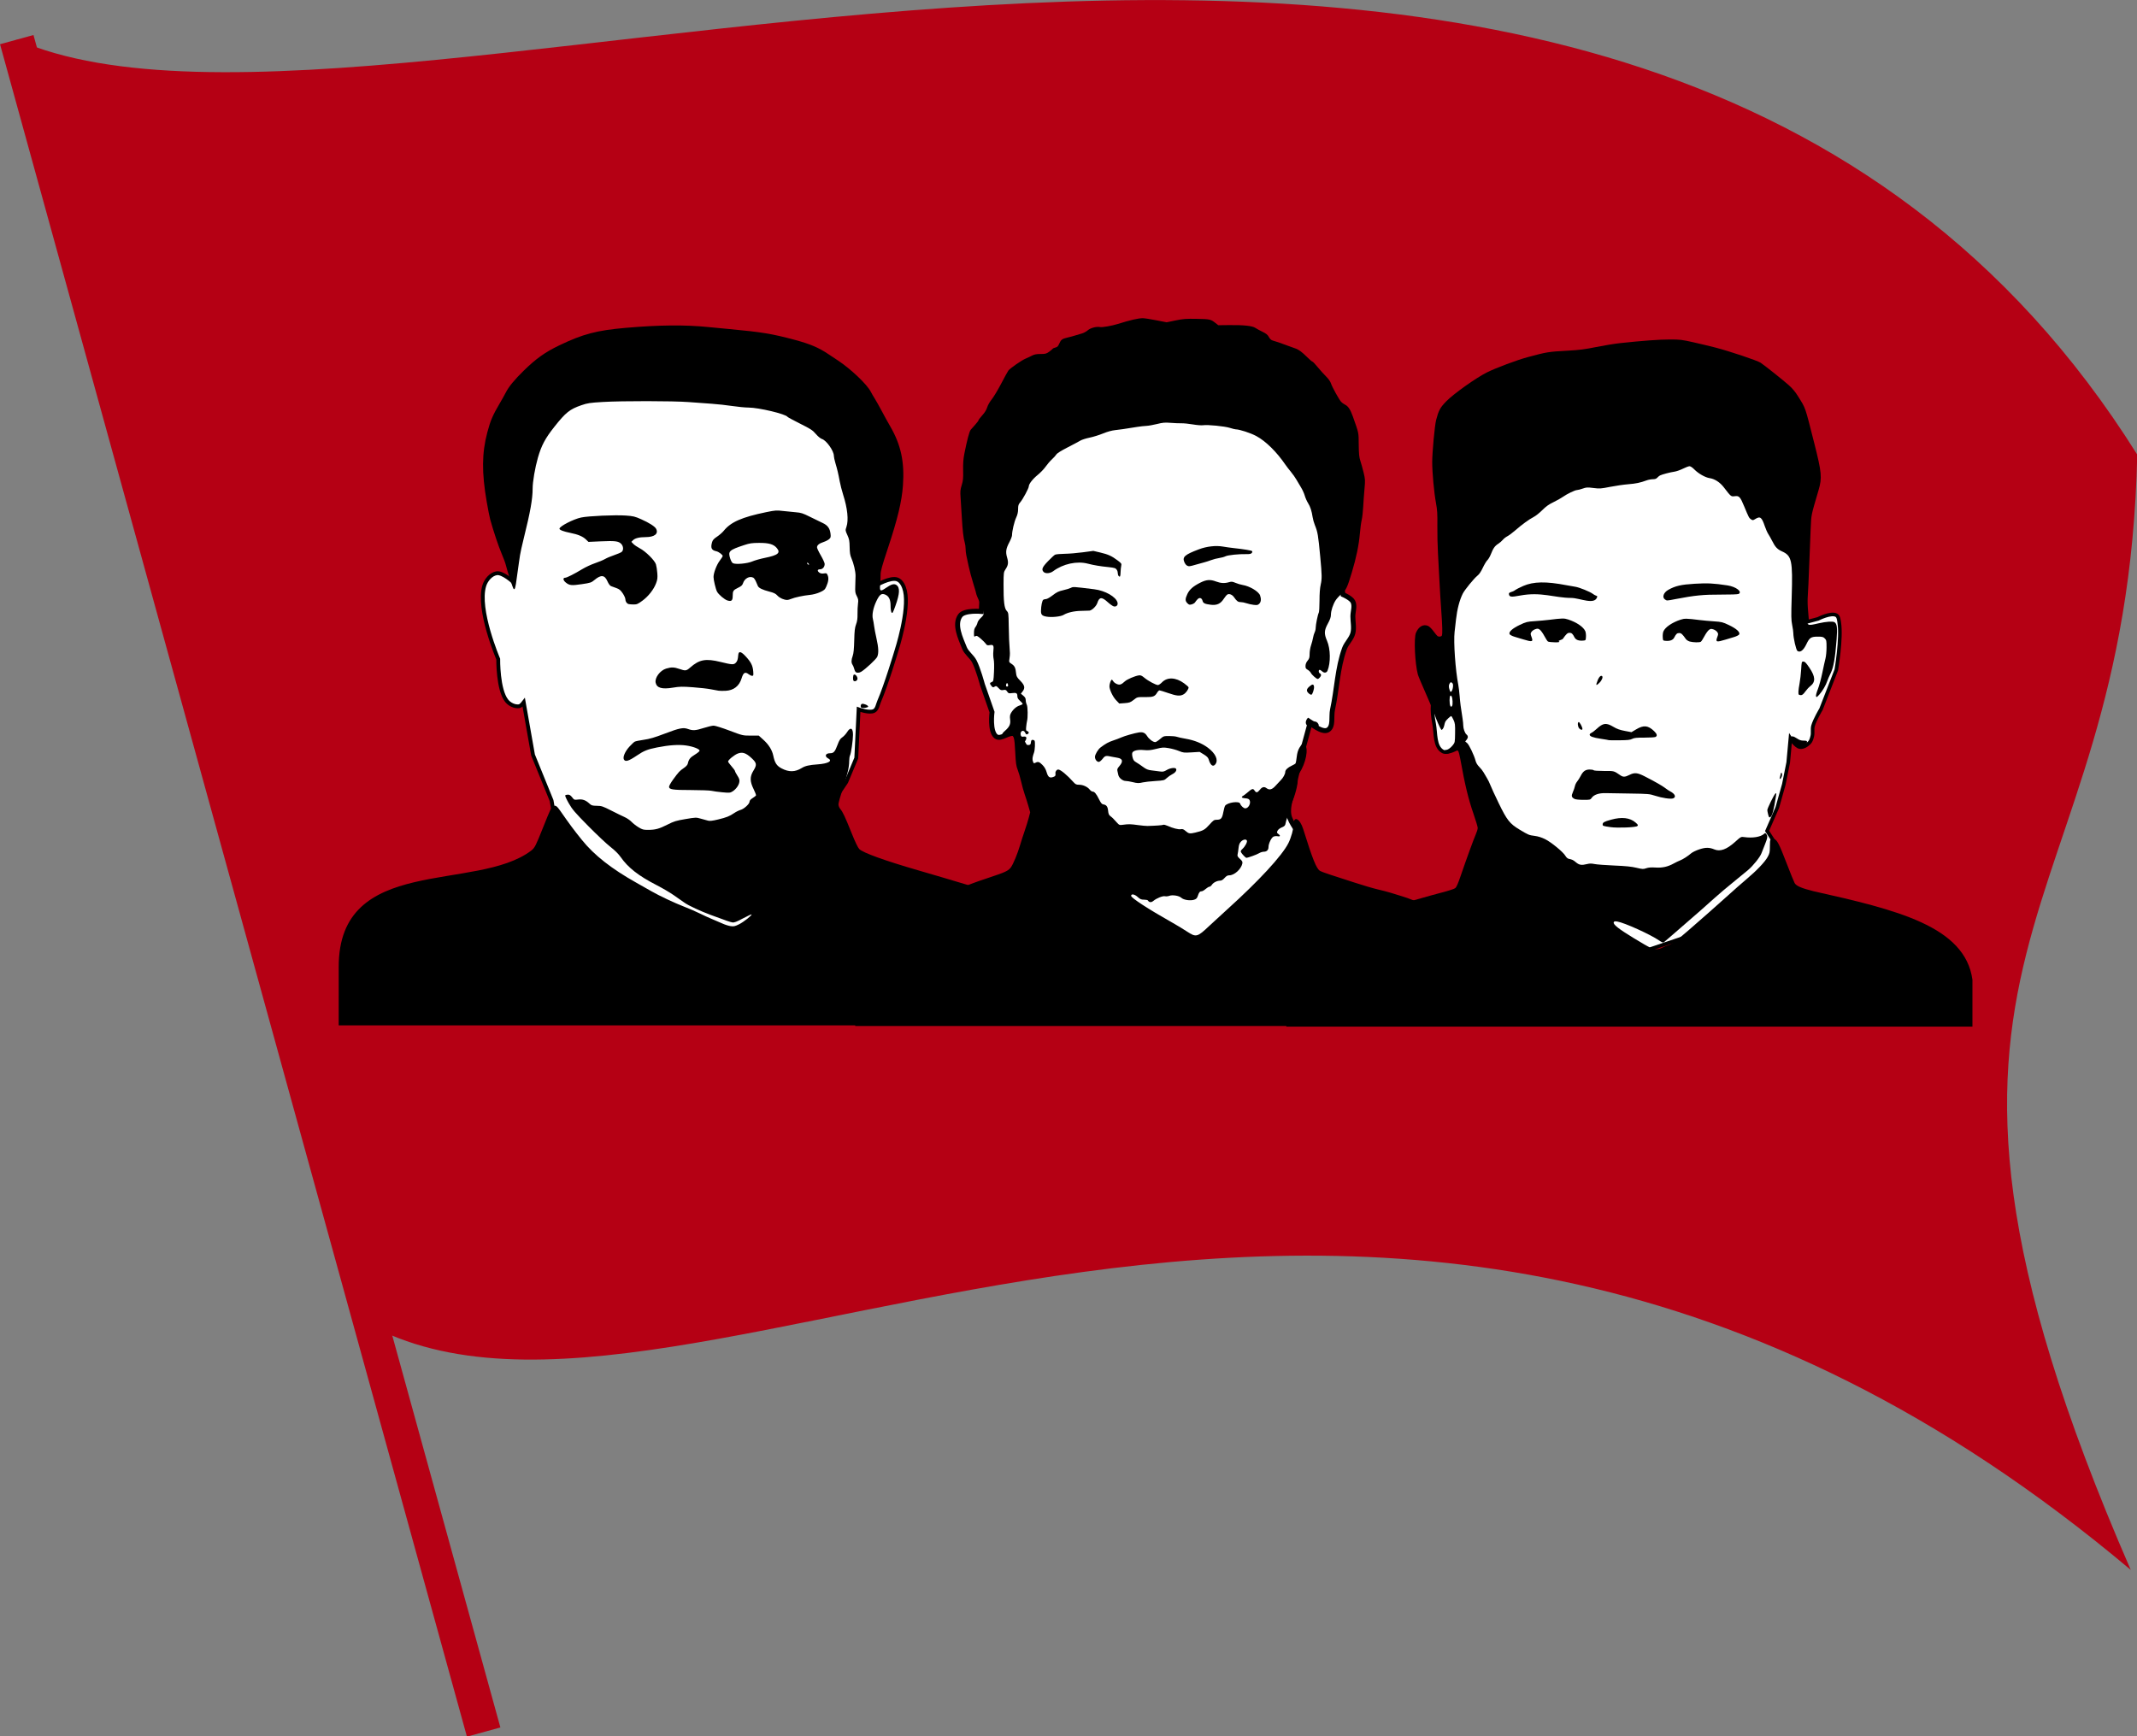
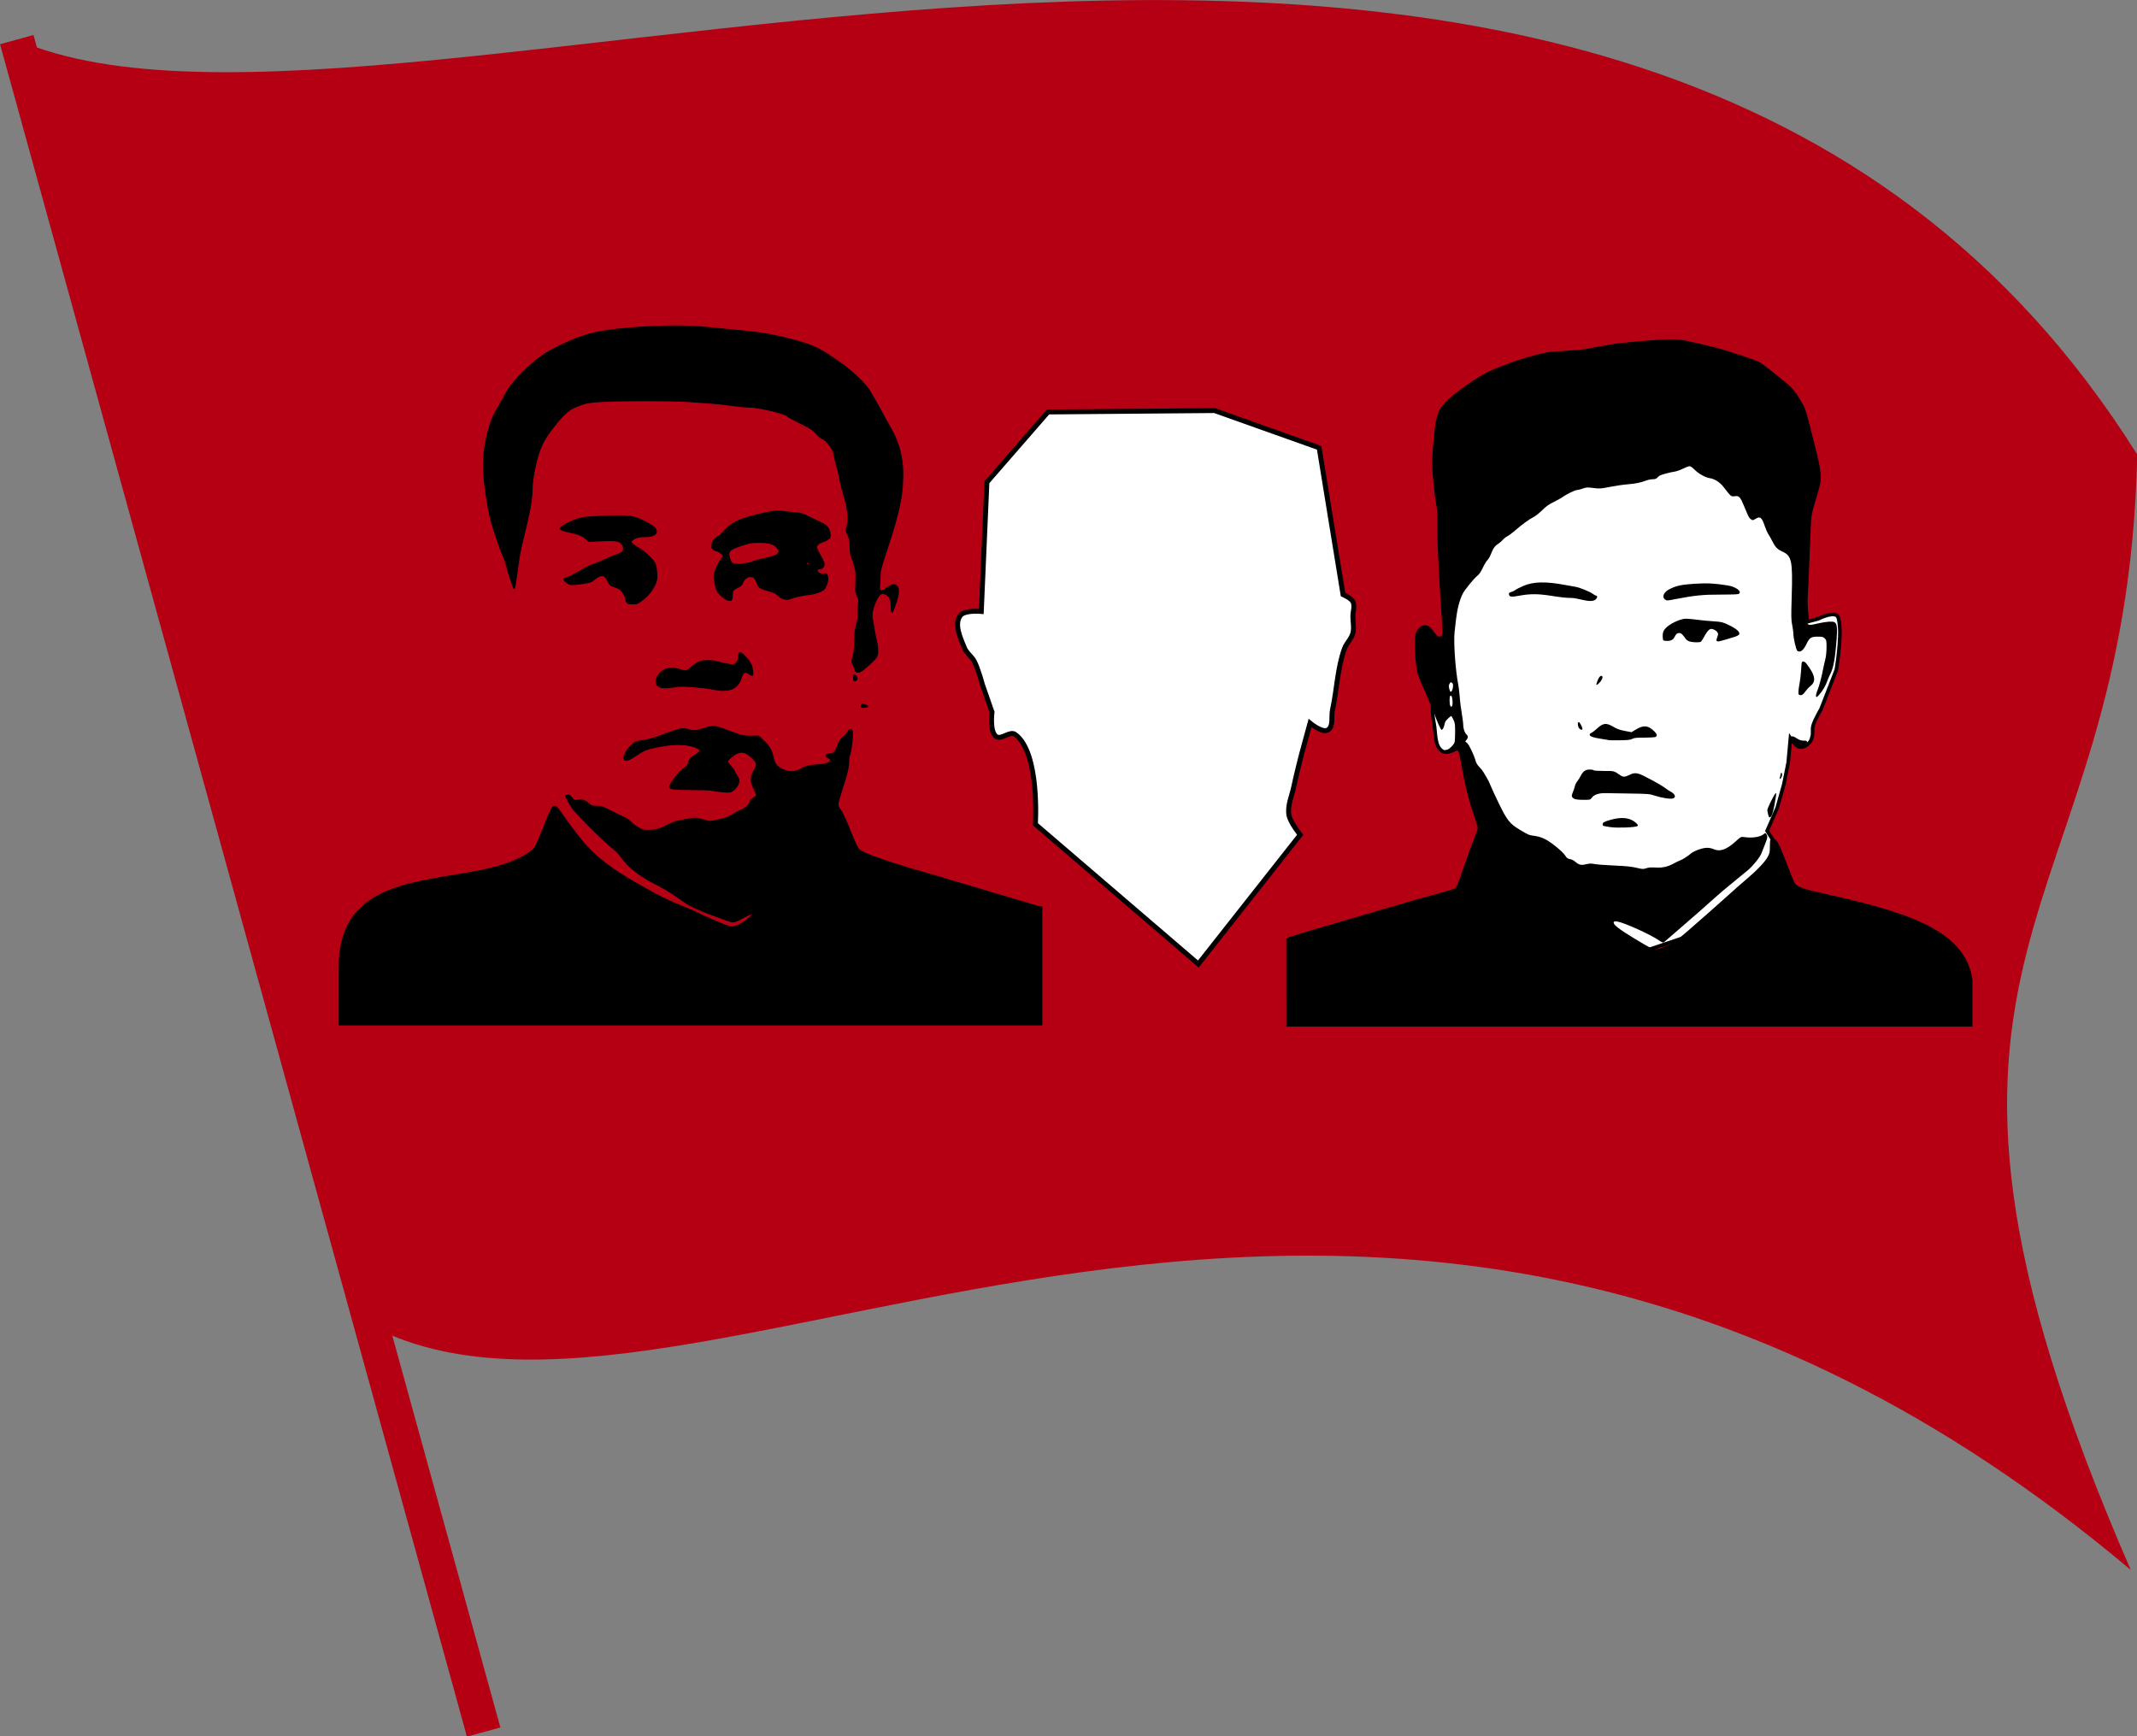
<svg xmlns="http://www.w3.org/2000/svg" xmlns:ns1="http://sodipodi.sourceforge.net/DTD/sodipodi-0.dtd" xmlns:ns2="http://www.inkscape.org/namespaces/inkscape" width="627.308" height="509.75" id="svg2" ns1:version="0.32" ns2:version="0.91 r13725" ns1:docname="samkim.svg" ns2:output_extension="org.inkscape.output.svg.inkscape" version="1.0" ns2:export-filename="C:\Users\Viktor\Pictures\svg\samkim.png" ns2:export-xdpi="90" ns2:export-ydpi="90">
  <rect width="100%" height="100%" fill="#808080" stroke="none" />
  <defs id="defs4" />
  <ns1:namedview id="base" pagecolor="#ffffff" bordercolor="#666666" borderopacity="1.0" ns2:pageopacity="0.0" ns2:pageshadow="2" ns2:zoom="0.70084365" ns2:cx="4.9701319" ns2:cy="344.06819" ns2:document-units="px" ns2:current-layer="layer1" showgrid="false" ns2:window-width="1366" ns2:window-height="715" ns2:window-x="-8" ns2:window-y="-8" ns2:window-maximized="1" fit-margin-top="0" fit-margin-left="0" fit-margin-right="0" fit-margin-bottom="0" />
  <g ns2:label="Capa 1" ns2:groupmode="layer" id="layer1" transform="translate(-87.438,-166.278)">
    <g id="g18764" transform="matrix(1.272,0,0,1.272,-23.772,-45.207)">
      <g id="g16793">
        <path style="opacity:1;fill:#b50014;fill-opacity:1;stroke:none;stroke-width:2;stroke-miterlimit:4;stroke-dasharray:none;stroke-opacity:1" d="m 91.288,175.4 80.812,296.311 c 75.042,41.241 230.197,-91.939 407.054,56.868 C 515.284,381.844 578.213,382.079 580.651,271.178 462.442,82.551 178.941,213.889 91.288,175.4 Z" id="path12908" ns1:nodetypes="ccccc" ns2:connector-curvature="0" />
        <path style="opacity:1;fill:#b50014;fill-opacity:1;stroke:none;stroke-width:8;stroke-miterlimit:4;stroke-dasharray:none;stroke-opacity:1" d="m 95.156,174.344 -7.719,2.125 107.75,390.594 7.719,-2.125 -107.75,-390.594 z" id="path15817" ns2:connector-curvature="0" />
      </g>
      <g transform="translate(7.483,14.965)" id="g18753">
        <g id="g18741" />
        <g id="g18745" />
        <g id="g18749" />
      </g>
    </g>
    <g id="g4213" transform="matrix(0.289,0,0,0.289,-140.665,209.191)">
      <path ns1:nodetypes="caaaccaacccaaccaaaaaacccccc" ns2:connector-curvature="0" id="path3404" d="m 1786.03,472.596 c 0,0 -17.165,-1.633 -21.403,4.281 -6.426,8.967 0.165,22.582 4.281,32.818 2.094,5.207 7.368,8.592 9.988,13.555 3.881,7.352 8.23,23.543 8.23,23.543 l 9.779,28.033 c 0,0 -2.564,19.712 4.107,24.761 5.151,3.899 14,-5.887 19.262,-2.14 25.426,18.101 20.689,91.319 20.689,91.319 l 165.515,141.972 103.447,-131.27 c 0,0 -10.079,-12.424 -11.415,-19.976 -1.722,-9.74 3.01,-19.56 4.994,-29.25 2.256,-11.019 7.848,-32.818 7.848,-32.818 l 8.561,-31.391 c 0,0 12.146,10.072 17.836,7.134 6.303,-3.255 3.481,-13.758 4.994,-20.689 4.496,-20.596 4.976,-42.238 12.128,-62.068 2.022,-5.606 7.089,-9.921 8.561,-15.695 1.41,-5.53 0,-11.415 0,-17.122 0,-4.994 2.285,-10.541 0,-14.982 -1.872,-3.638 -9.988,-7.134 -9.988,-7.134 l -24.256,-149.106 -106.3,-37.812 -169.082,1.427 -62.068,71.343 z" style="fill:#ffffff;fill-rule:evenodd;stroke:#000000;stroke-width:5;stroke-linecap:butt;stroke-linejoin:miter;stroke-miterlimit:4;stroke-dasharray:none;stroke-opacity:1" />
-       <path ns2:connector-curvature="0" id="path3402" d="m 1657.971,840.355 c 0,-47.948 0.123,-53.341 1.213,-53.341 0.667,0 3.711,-1.012 6.764,-2.248 3.053,-1.236 9.377,-3.345 14.054,-4.686 4.677,-1.341 11.982,-3.591 16.234,-5.001 4.252,-1.41 12.949,-4.185 19.326,-6.167 6.378,-1.982 14.727,-4.674 18.553,-5.981 3.827,-1.307 10.783,-3.407 15.458,-4.666 8.071,-2.174 18.698,-5.815 26.953,-9.236 2.067,-0.857 9.998,-3.62 17.623,-6.14 16.212,-5.358 19.202,-6.757 21.844,-10.221 2.343,-3.072 6.889,-14.013 9.378,-22.572 0.989,-3.401 3.063,-9.837 4.609,-14.301 1.546,-4.464 3.457,-10.604 4.249,-13.644 l 1.438,-5.526 -1.846,-6.456 c -1.015,-3.551 -2.706,-8.891 -3.757,-11.867 -1.051,-2.976 -2.651,-8.716 -3.556,-12.755 -0.904,-4.039 -2.484,-9.462 -3.51,-12.052 -1.582,-3.993 -1.966,-6.75 -2.529,-18.167 -0.758,-15.366 -1.377,-17.345 -5.184,-16.553 -4.651,0.968 -6.75,0.8 -7.635,-0.61 -0.737,-1.174 -0.313,-1.878 2.788,-4.638 4.355,-3.875 5.503,-6.599 4.833,-11.468 -0.349,-2.536 -0.15,-4.263 0.67,-5.814 2.026,-3.835 5.607,-7.077 8.908,-8.066 1.755,-0.526 3.191,-1.279 3.191,-1.673 0,-0.394 -1.218,-1.795 -2.706,-3.112 -2.033,-1.799 -2.706,-3.013 -2.706,-4.876 0,-2.966 -1.135,-3.552 -5.671,-2.93 -2.977,0.408 -3.453,0.245 -4.656,-1.592 -1.147,-1.75 -1.712,-1.976 -3.908,-1.564 -2.204,0.414 -2.894,0.133 -4.872,-1.984 -2.099,-2.246 -2.457,-2.372 -4.017,-1.42 -1.534,0.936 -1.87,0.854 -3.209,-0.779 -1.943,-2.371 -1.886,-3.09 0.314,-3.926 1.724,-0.655 1.833,-1.141 2.287,-10.224 0.284,-5.683 0.152,-10.941 -0.327,-13.014 -0.442,-1.913 -0.591,-5.422 -0.33,-7.798 0.671,-6.121 0.141,-7.109 -3.486,-6.496 -2.513,0.424 -3.105,0.237 -4.127,-1.302 -0.656,-0.989 -2.986,-3.333 -5.177,-5.209 -3.406,-2.916 -4.195,-3.28 -5.434,-2.506 -1.35,0.843 -1.45,0.62 -1.45,-3.249 0,-2.99 0.435,-4.707 1.553,-6.128 0.854,-1.086 1.763,-3.024 2.019,-4.307 0.267,-1.333 1.754,-3.489 3.472,-5.031 1.939,-1.741 3.005,-3.37 3.005,-4.591 0,-1.041 -1.734,-5.676 -3.853,-10.299 -2.119,-4.624 -3.859,-8.856 -3.865,-9.406 -0.01,-0.55 -1.356,-5.246 -2.999,-10.436 -1.643,-5.19 -3.762,-13.09 -4.71,-17.554 -0.948,-4.464 -2.039,-9.576 -2.425,-11.358 -0.386,-1.783 -0.702,-4.742 -0.702,-6.576 0,-1.834 -0.374,-4.55 -0.831,-6.035 -1.326,-4.308 -2.283,-12.571 -3.044,-26.279 -0.39,-7.015 -0.94,-15.921 -1.223,-19.789 -0.438,-5.981 -0.266,-7.838 1.148,-12.406 1.394,-4.504 1.629,-6.928 1.453,-14.998 -0.153,-7.032 0.184,-11.605 1.249,-16.97 2.778,-13.987 5.073,-22.64 6.436,-24.265 0.753,-0.898 2.851,-3.27 4.661,-5.271 1.811,-2.001 3.292,-3.998 3.292,-4.437 0,-0.439 1.721,-2.698 3.824,-5.021 2.497,-2.757 4.22,-5.555 4.964,-8.062 0.637,-2.145 2.667,-5.714 4.6,-8.087 1.903,-2.336 6.161,-9.409 9.462,-15.718 3.301,-6.308 6.629,-12.376 7.396,-13.483 1.582,-2.285 13.592,-10.619 17.683,-12.27 1.488,-0.601 4.236,-1.894 6.106,-2.874 2.635,-1.381 4.653,-1.782 8.967,-1.782 4.931,0 5.925,-0.259 8.698,-2.268 1.722,-1.247 3.344,-2.612 3.604,-3.033 0.26,-0.421 1.539,-0.999 2.842,-1.285 1.836,-0.403 2.68,-1.246 3.751,-3.742 1.801,-4.201 3.011,-5.119 8.358,-6.339 2.444,-0.558 6.009,-1.523 7.922,-2.146 1.913,-0.623 4.963,-1.53 6.777,-2.017 1.814,-0.487 4.471,-1.914 5.904,-3.173 2.823,-2.478 8.948,-4.101 12.671,-3.356 2.229,0.446 11.838,-1.238 17.939,-3.144 12.825,-4.007 20.69,-5.819 25.376,-5.847 1.562,-0.01 7.649,0.923 13.527,2.072 l 10.687,2.089 9.026,-1.875 c 7.867,-1.634 10.659,-1.843 21.747,-1.627 13.233,0.258 14.003,0.429 18.791,4.182 l 2.909,2.28 11.392,-0.123 c 14.429,-0.156 23.229,0.784 26.174,2.797 1.224,0.836 4.486,2.616 7.25,3.955 3.867,1.873 5.381,3.106 6.571,5.351 1.035,1.954 2.312,3.131 3.865,3.563 3.479,0.968 8.686,2.754 14.301,4.906 2.764,1.059 6.534,2.417 8.379,3.018 3.753,1.222 6.812,3.471 12.834,9.435 2.254,2.232 4.434,4.059 4.845,4.059 0.41,0 2.804,2.512 5.318,5.581 2.514,3.07 6.351,7.331 8.526,9.47 2.366,2.327 4.353,5.13 4.947,6.981 1.192,3.711 8.118,16.284 10.355,18.796 0.876,0.984 2.723,2.326 4.105,2.981 3.018,1.432 5.403,5.055 7.788,11.835 6.285,17.862 5.843,15.749 5.992,28.618 0.112,9.63 0.441,12.893 1.679,16.621 0.847,2.551 2.328,7.885 3.29,11.854 1.638,6.75 1.695,7.823 0.889,16.621 -0.474,5.173 -1.073,13.405 -1.331,18.295 -0.258,4.89 -0.938,10.803 -1.51,13.142 -0.572,2.338 -1.412,8.6 -1.867,13.915 -1.002,11.724 -3.637,24.449 -8.181,39.518 -4.673,15.497 -5.712,17.671 -10.339,21.64 -2.174,1.865 -4.85,4.739 -5.946,6.386 -2.682,4.033 -4.935,10.815 -4.935,14.858 0,2.398 -0.848,4.866 -3.081,8.962 -3.824,7.014 -3.988,10.3 -0.878,17.505 3.594,8.326 3.818,22.261 0.49,30.442 -0.884,2.173 -3.412,2.496 -5.343,0.682 -0.948,-0.89 -2.136,-1.619 -2.64,-1.619 -1.333,0 -1.125,3.061 0.243,3.586 0.638,0.245 1.16,1.05 1.16,1.789 0,1.31 -2.257,3.902 -3.398,3.902 -1.217,0 -5.933,-4.153 -6.848,-6.03 -0.53,-1.087 -2.007,-2.56 -3.283,-3.273 -1.939,-1.084 -2.305,-1.75 -2.235,-4.065 0.054,-1.775 0.817,-3.64 2.126,-5.196 1.691,-2.009 2.042,-3.194 2.042,-6.885 0,-2.452 0.654,-6.358 1.453,-8.681 0.799,-2.322 1.71,-5.769 2.024,-7.658 0.314,-1.89 1.052,-4.375 1.639,-5.523 0.588,-1.148 1.069,-3.235 1.069,-4.638 8e-4,-3.11 2.107,-13.467 3.126,-15.37 0.406,-0.759 0.739,-6.292 0.739,-12.295 0,-7.266 0.417,-12.749 1.248,-16.403 1.304,-5.735 1.242,-9.482 -0.461,-27.671 -2.137,-22.832 -2.567,-25.353 -5.593,-32.855 -0.858,-2.126 -1.827,-5.605 -2.155,-7.731 -1.004,-6.518 -2.349,-10.668 -4.638,-14.301 -1.205,-1.913 -2.742,-5.392 -3.416,-7.731 -0.674,-2.338 -2.43,-6.165 -3.903,-8.504 -1.473,-2.338 -3.537,-5.817 -4.588,-7.731 -1.051,-1.913 -3.502,-5.392 -5.447,-7.731 -1.945,-2.338 -4.489,-5.643 -5.652,-7.344 -8.967,-13.108 -19.958,-23.932 -29.558,-29.107 -5.81,-3.132 -17.148,-6.839 -20.919,-6.839 -0.714,0 -3.384,-0.666 -5.934,-1.481 -5.219,-1.667 -22.742,-3.404 -27.182,-2.694 -1.6,0.256 -6.274,-0.108 -10.386,-0.808 -4.112,-0.7 -9.302,-1.226 -11.534,-1.169 -2.231,0.058 -7.191,-0.144 -11.022,-0.447 -5.891,-0.467 -8.037,-0.283 -13.915,1.19 -3.823,0.958 -8.69,1.812 -10.816,1.899 -2.126,0.086 -6.3,0.549 -9.277,1.027 -13.833,2.226 -17.373,2.742 -22.419,3.272 -3.39,0.356 -8.007,1.636 -12.36,3.425 -3.822,1.571 -9.962,3.475 -13.646,4.23 -3.683,0.755 -7.862,2.094 -9.286,2.975 -1.424,0.881 -7.24,3.977 -12.925,6.88 -6.538,3.339 -10.768,5.989 -11.511,7.211 -0.647,1.063 -2.697,3.324 -4.556,5.025 -1.859,1.701 -4.699,5 -6.312,7.331 -1.613,2.331 -5.288,6.158 -8.168,8.504 -5.091,4.147 -8.967,9.188 -8.975,11.673 -0.01,1.807 -6.072,13.067 -8.622,16.003 -1.868,2.151 -2.206,3.214 -2.212,6.957 -0.01,3.102 -0.595,5.681 -1.98,8.655 -1.919,4.123 -4.197,13.821 -4.197,17.872 -10e-5,1.105 -1.207,4.284 -2.683,7.065 -3.484,6.566 -3.984,9.901 -2.334,15.577 1.521,5.232 1.188,7.787 -1.559,11.936 -1.912,2.889 -1.985,3.436 -2.041,15.286 -0.081,17.184 0.769,24.384 3.181,26.952 1.833,1.951 1.898,2.416 2.083,14.935 0.163,11.033 0.432,17.292 1.205,27.995 0.077,1.063 -0.123,3.569 -0.445,5.57 -0.571,3.557 -0.524,3.676 2.143,5.411 3.078,2.002 4.037,3.98 4.556,9.394 0.313,3.262 0.878,4.278 4.311,7.755 4.517,4.574 5.085,7.326 2.254,10.925 l -1.697,2.157 2.47,2.062 c 1.841,1.537 2.47,2.697 2.47,4.556 0,1.372 0.482,3.434 1.071,4.582 1.057,2.06 1.208,13.245 0.227,16.775 -0.236,0.85 -0.607,3.355 -0.823,5.566 -0.342,3.496 -0.197,4.082 1.112,4.497 1.835,0.582 1.972,2.348 0.235,3.015 -1.442,0.553 -1.313,0.639 -2.518,-1.675 -1.718,-3.302 -5.324,-1.174 -4.38,2.585 0.437,1.742 0.838,1.977 2.864,1.68 2.964,-0.435 3.691,1.095 1.934,4.07 -1.187,2.009 -1.188,2.265 -0.018,3.435 0.701,0.701 2.167,1.159 3.292,1.028 1.664,-0.193 2.072,-0.687 2.271,-2.748 0.179,-1.856 0.621,-2.512 1.694,-2.512 0.798,0 1.701,0.404 2.006,0.897 0.776,1.255 0.387,9.624 -0.563,12.114 -2.646,6.937 -1.913,12.086 1.463,10.279 2.643,-1.414 3.88,-1.039 7.063,2.144 2.066,2.066 3.409,4.372 4.268,7.325 1.464,5.036 3.05,6.253 6.556,5.031 2.386,-0.832 2.704,-1.358 2.428,-4.015 -0.178,-1.715 1.309,-3.626 2.822,-3.626 2.319,0 8.991,5.521 15.647,12.949 1.888,2.107 2.796,2.512 5.626,2.512 3.933,0 8.503,2.108 10.743,4.956 0.866,1.101 2.191,2.002 2.945,2.002 1.886,0 3.699,2.189 6.542,7.899 1.873,3.762 2.853,4.916 4.348,5.12 3.098,0.423 4.415,2.193 4.827,6.485 0.29,3.02 0.824,4.303 2.221,5.338 1.012,0.749 2.309,1.867 2.883,2.484 0.574,0.617 2.235,2.418 3.691,4.002 2.591,2.818 2.734,2.868 6.687,2.327 5.328,-0.728 7.425,-0.672 15.249,0.41 3.614,0.5 7.788,0.88 9.277,0.844 8.135,-0.196 15.334,-0.725 16.069,-1.18 0.46,-0.284 2.338,0.162 4.173,0.991 5.543,2.507 11.189,3.946 13.594,3.465 1.815,-0.363 2.824,0.028 5,1.939 2.991,2.626 4.188,2.815 9.662,1.526 7.978,-1.879 9.776,-2.883 14.361,-8.016 4.017,-4.498 4.8,-5.031 7.389,-5.031 4.407,0 5.559,-1.313 6.77,-7.716 0.59,-3.117 1.433,-6.103 1.875,-6.635 2.742,-3.304 14.187,-4.87 15.173,-2.076 0.829,2.35 3.545,4.832 5.287,4.832 3.248,0 5.957,-5.289 4.298,-8.389 -0.62,-1.159 -1.765,-1.638 -4.329,-1.811 -3.672,-0.248 -4.532,-1.261 -2.169,-2.555 0.777,-0.425 2.686,-1.875 4.243,-3.222 4.784,-4.139 5.81,-4.449 7.282,-2.203 1.717,2.621 2.947,2.451 5.509,-0.76 2.312,-2.897 4.331,-3.352 6.752,-1.522 2.898,2.192 5.672,1.43 9.174,-2.52 1.782,-2.01 4.145,-4.537 5.251,-5.614 2.425,-2.362 4.56,-6.315 4.56,-8.442 0,-2.016 2.649,-4.523 6.732,-6.371 1.789,-0.81 3.484,-1.845 3.766,-2.302 0.282,-0.456 0.801,-3.399 1.153,-6.538 0.443,-3.946 1.284,-6.807 2.725,-9.266 2.408,-4.109 3.798,-4.905 5.534,-3.169 4.006,4.006 1.042,18.934 -5.816,29.298 -1.536,2.32 -1.844,3.551 -1.511,6.034 0.556,4.142 -2.566,16.461 -6.038,23.827 -1.474,3.127 -2.68,6.715 -2.68,7.974 0,1.259 -0.669,3.919 -1.486,5.911 -0.818,1.992 -1.707,4.947 -1.976,6.567 -0.429,2.58 -0.916,3.128 -3.93,4.42 -2.068,0.886 -3.801,2.266 -4.344,3.458 -0.788,1.729 -0.688,2.134 0.778,3.161 2.446,1.713 2.12,2.917 -0.642,2.365 -1.278,-0.256 -3.168,-0.08 -4.2,0.39 -2.154,0.982 -5.073,7.079 -5.073,10.599 0,2.965 -1.798,4.743 -4.795,4.743 -1.301,0 -3.491,0.695 -4.866,1.545 -2.252,1.392 -11.23,4.639 -12.826,4.639 -0.777,0 -4.371,-3.722 -5.424,-5.617 -0.597,-1.074 -0.275,-1.817 1.504,-3.479 2.731,-2.551 5.031,-6.869 4.456,-8.367 -0.687,-1.79 -3.904,-1.238 -6.033,1.036 -1.456,1.555 -2.107,3.268 -2.425,6.378 -0.239,2.338 -0.667,5.211 -0.951,6.383 -0.436,1.797 -0.066,2.544 2.356,4.763 2.435,2.23 2.799,2.971 2.385,4.857 -1.242,5.656 -8.13,11.826 -13.202,11.826 -1.785,0 -3.035,0.703 -4.808,2.706 -1.587,1.793 -3.078,2.706 -4.419,2.706 -3.102,0 -6.923,1.885 -8.405,4.146 -0.735,1.121 -1.89,2.038 -2.568,2.038 -0.678,0 -2.422,1.044 -3.874,2.319 -1.453,1.276 -3.282,2.319 -4.066,2.319 -1.777,0 -2.705,1.145 -3.877,4.786 -0.721,2.24 -1.505,3.047 -3.643,3.753 -3.928,1.296 -10.661,0.297 -13.075,-1.941 -2.328,-2.157 -9.005,-3.223 -12.312,-1.966 -1.218,0.463 -3.127,0.642 -4.241,0.397 -2.339,-0.514 -8.537,1.962 -11.869,4.74 -2.175,1.814 -4.237,1.629 -5.551,-0.498 -0.261,-0.423 -2.019,-0.769 -3.906,-0.769 -2.849,0 -3.95,-0.469 -6.49,-2.764 -3.141,-2.838 -6.608,-3.428 -6.608,-1.125 0,2.093 17.4,13.442 40.972,26.722 5.102,2.875 12.083,7.088 15.514,9.363 9.47,6.281 10.681,5.99 22.787,-5.462 3.633,-3.437 11.808,-10.945 18.167,-16.685 32.23,-29.093 55.796,-54.6 62.26,-67.388 2.835,-5.608 5.348,-14.666 5.348,-19.277 0,-9.002 6.392,-5.813 9.713,4.845 9.556,30.674 13.46,40.385 17.092,42.517 1.202,0.706 6.186,2.554 11.075,4.107 4.889,1.553 15.673,5.053 23.964,7.777 8.291,2.724 18.901,5.844 23.578,6.934 4.677,1.09 10.591,2.636 13.142,3.437 2.551,0.8 7.769,2.408 11.596,3.573 3.827,1.165 7.91,2.592 9.074,3.173 1.164,0.581 5.657,1.765 9.986,2.633 4.328,0.868 9.938,2.418 12.466,3.445 2.528,1.027 5.862,2.079 7.408,2.336 1.546,0.258 5.942,1.476 9.769,2.707 3.827,1.231 9.393,2.777 12.369,3.435 2.976,0.659 7.76,1.947 10.629,2.864 l 5.218,1.667 0,54.746 0,54.746 -316.178,0 -316.178,0 0,-53.341 z m 155.244,-293.18 c -0.136,-0.957 -0.595,-1.739 -1.02,-1.739 -0.425,0 -0.884,0.783 -1.02,1.739 -0.17,1.197 0.148,1.739 1.02,1.739 0.872,0 1.19,-0.543 1.02,-1.739 z m 126.147,98.724 c -2.338,-0.584 -5.356,-1.076 -6.705,-1.094 -3.099,-0.041 -6.862,-3.125 -7.46,-6.112 -0.247,-1.234 -0.667,-3.112 -0.933,-4.172 -0.366,-1.457 0.071,-2.564 1.791,-4.535 4.371,-5.011 3.719,-7.9 -1.986,-8.796 -1.581,-0.248 -3.744,-0.638 -4.807,-0.866 -6.871,-1.472 -7.351,-1.378 -9.995,1.96 -1.377,1.739 -3.117,3.162 -3.866,3.162 -1.999,0 -3.92,-2.499 -3.92,-5.1 0,-2.403 3.105,-7.642 5.683,-9.588 5.038,-3.804 8.114,-5.501 12.721,-7.017 2.845,-0.936 6.565,-2.344 8.266,-3.128 3.27,-1.508 13.747,-4.489 17.971,-5.113 4.053,-0.599 6.234,0.37 8.339,3.705 2.025,3.208 5.95,6.134 8.236,6.139 0.718,0.002 2.913,-1.389 4.879,-3.089 3.472,-3.005 3.733,-3.092 9.273,-3.092 3.135,0 6.634,0.355 7.776,0.789 1.141,0.434 5.252,1.334 9.134,1.999 8.688,1.49 16.479,4.644 22.388,9.063 7.727,5.779 10.795,12.329 7.787,16.623 -2.391,3.414 -5.166,1.478 -7.017,-4.897 -0.477,-1.644 -1.905,-3.067 -4.908,-4.89 l -4.234,-2.571 -8.196,0.503 c -7.599,0.466 -8.529,0.364 -12.755,-1.41 -2.507,-1.052 -7.195,-2.353 -10.417,-2.892 -5.393,-0.901 -6.404,-0.842 -12.733,0.745 -5.495,1.378 -7.99,1.62 -12.429,1.204 -6.098,-0.571 -10.673,0.441 -11.785,2.608 -0.387,0.754 -0.304,2.73 0.199,4.751 0.68,2.73 1.443,3.79 3.617,5.025 1.516,0.861 4.636,2.955 6.933,4.654 3.375,2.496 5.073,3.189 8.84,3.612 2.564,0.288 6.298,0.768 8.296,1.066 3.107,0.464 4.135,0.249 7.095,-1.486 3.496,-2.049 8.471,-2.712 9.375,-1.249 0.986,1.595 -0.6,3.933 -3.732,5.501 -1.776,0.889 -4.355,2.686 -5.731,3.994 -2.406,2.287 -2.85,2.4 -11.596,2.953 -5.002,0.317 -10.659,0.94 -12.572,1.386 -4.347,1.012 -5.538,0.974 -10.823,-0.345 z m 175.869,-49.056 c -0.564,-0.912 0.168,-2.319 1.205,-2.319 0.4,0 0.727,0.696 0.727,1.546 0,1.63 -1.125,2.08 -1.933,0.773 z m 7.731,-7.711 c -0.85,-0.355 -2.333,-0.466 -3.296,-0.246 -2.338,0.534 -4.048,-1.02 -4.048,-3.678 0,-1.716 1.637,-4.599 2.611,-4.599 0.1,0 1.36,0.87 2.801,1.933 1.441,1.063 3.223,1.933 3.96,1.933 1.783,0 3.77,2.066 3.77,3.92 0,1.124 -0.523,1.478 -2.126,1.437 -1.169,-0.03 -2.822,-0.345 -3.672,-0.7 z M 1922.88,562.713 c -3.26,-3.403 -6.71,-10.671 -6.71,-14.138 0,-2.34 1.53,-6.617 2.368,-6.617 0.369,0 1.058,0.725 1.533,1.612 0.474,0.886 2.06,2.112 3.524,2.723 3.012,1.259 4.597,0.748 8.249,-2.659 2.224,-2.075 10.018,-5.426 14.13,-6.075 1.89,-0.298 3.035,0.192 5.756,2.465 3.819,3.191 11.592,7.346 13.743,7.346 0.779,0 2.603,-1.224 4.053,-2.721 5.37,-5.54 14.015,-5.195 22.381,0.893 2.563,1.865 4.661,3.753 4.661,4.194 0,1.872 -2.575,5.542 -4.869,6.941 -3.53,2.152 -7.049,1.889 -15.896,-1.191 -4.275,-1.488 -8.235,-2.706 -8.798,-2.706 -0.564,0 -1.646,1.052 -2.405,2.337 -2.252,3.812 -4.06,4.528 -11.322,4.484 -9.126,-0.055 -8.628,-0.171 -12.628,2.945 -3.168,2.468 -4.265,2.856 -9.048,3.198 l -5.442,0.389 z m 196.013,-6.622 c -2.903,-2.507 -2.835,-4.406 0.254,-7.118 3.148,-2.764 4.48,-2.757 4.815,0.027 0.282,2.344 -1.47,7.814 -2.624,8.192 -0.467,0.153 -1.567,-0.342 -2.445,-1.1 z m -266.627,-78.207 c -4.505,-0.787 -5.68,-1.996 -5.625,-5.789 0.075,-5.203 1.202,-10.645 2.356,-11.375 0.592,-0.375 1.869,-0.687 2.838,-0.694 0.969,-0.006 3.991,-1.742 6.716,-3.857 4.003,-3.106 6.041,-4.09 10.607,-5.119 3.109,-0.701 6.663,-1.79 7.898,-2.421 2.354,-1.203 2.003,-1.224 23.652,1.441 11.181,1.376 22.207,7.685 23.679,13.547 0.652,2.6 -1.239,4.494 -3.837,3.842 -1.064,-0.267 -3.838,-2.225 -6.165,-4.352 -6.014,-5.497 -8.534,-5.275 -10.531,0.926 -1.046,3.247 -5.444,7.498 -8.004,7.734 -0.942,0.087 -4.669,0.2 -8.283,0.25 -7.153,0.1 -13.984,1.654 -17.956,4.084 -2.867,1.754 -12.083,2.701 -17.344,1.782 z m 143.071,-13.617 c -2.332,-2.332 -2.337,-4.364 -0.023,-9.332 2.163,-4.646 5.887,-7.924 13.145,-11.572 6.256,-3.144 10.11,-3.414 16.122,-1.129 4.598,1.748 8.704,1.956 13.023,0.662 2.525,-0.756 3.487,-0.657 6.661,0.691 2.04,0.866 5.275,1.825 7.188,2.13 7.195,1.149 16.342,6.639 17.74,10.648 1.262,3.621 0.97,6.586 -0.828,8.383 -1.407,1.407 -2.219,1.573 -5.681,1.167 -2.222,-0.261 -5.527,-1 -7.346,-1.641 -1.819,-0.642 -4.48,-1.167 -5.915,-1.167 -2.637,0 -3.944,-0.969 -6.738,-4.997 -1.77,-2.551 -4.735,-3.781 -6.648,-2.758 -0.77,0.412 -2.502,2.468 -3.851,4.569 -3.155,4.917 -7.023,6.649 -13.14,5.885 -5.892,-0.736 -7.673,-1.568 -8.246,-3.851 -0.789,-3.144 -3.073,-3.911 -5.156,-1.731 -0.954,0.998 -2.082,2.409 -2.507,3.135 -0.425,0.726 -1.935,1.647 -3.355,2.046 -2.237,0.629 -2.83,0.477 -4.445,-1.137 z m -69.75,-27.612 c -0.503,-0.503 -0.915,-1.738 -0.915,-2.744 0,-2.375 -1.153,-4.481 -2.877,-5.252 -0.756,-0.338 -3.983,-0.859 -7.172,-1.158 -7.342,-0.688 -14.597,-1.906 -20.33,-3.414 -11.145,-2.932 -25.241,0.124 -35.286,7.649 -3.074,2.302 -7.75,2.68 -9.651,0.78 -2.449,-2.449 -1.479,-4.862 4.39,-10.922 3.083,-3.183 6.293,-6.158 7.135,-6.611 0.842,-0.453 5.19,-0.871 9.663,-0.929 4.473,-0.058 12.886,-0.749 18.695,-1.535 l 10.562,-1.429 7.218,1.696 c 7.902,1.856 11.551,3.535 17.643,8.119 3.718,2.797 3.976,3.199 3.475,5.411 -0.298,1.314 -0.59,4.186 -0.649,6.38 -0.12,4.434 -0.543,5.315 -1.899,3.959 z m 69.167,-10.758 c -0.784,-0.456 -1.921,-2.015 -2.527,-3.465 -2.174,-5.203 0.508,-7.55 14.775,-12.929 8.087,-3.049 17.361,-4.079 24.743,-2.748 2.548,0.459 7.242,1.118 10.431,1.463 10.516,1.139 18.156,2.396 18.868,3.103 0.42,0.417 0.292,1.191 -0.319,1.926 -0.733,0.883 -2.239,1.2 -5.34,1.126 -7.721,-0.184 -18.952,0.976 -21.327,2.203 -1.276,0.659 -4.157,1.454 -6.404,1.768 -2.246,0.314 -5.899,1.258 -8.117,2.099 -2.218,0.841 -5.424,1.876 -7.125,2.3 -1.701,0.425 -5.61,1.504 -8.687,2.4 -6.348,1.847 -6.996,1.901 -8.972,0.752 z" style="fill:#000000" ns1:nodetypes="cssssssssssccsccccsssccscssssscscssccccsssssscsssccsssccscsccsscccscscsccssssscsscscssscssscsssssscccssscccsssssssssscscssccccssssccssscccccscsssssscsscsssscscsssccccccsccsscccssccsssscscccsscsssccscsscsssssssccscsssccccscscccscssscccssssscssccsscsccsscsscscscsccccscssscscscscccscsssssssscssssscscssssccccccccscscsccccsccsssscssccssssccscssssssccsscccssssssssscssscssccssscssssscssssssssscscsssccsccccsssccsscsssccsssssccscsscsscssccccssssssscsscsssccccssscsscssssc" />
    </g>
    <g id="g4232" transform="matrix(0.225,0,0,0.225,314.128,201.296)">
-       <path ns1:nodetypes="caacaaccccccccccaacaacccccc" ns2:connector-curvature="0" id="path4230" d="m -338.334,603.384 c 0,0 -13.306,-12.301 -21.188,-11.098 -7.523,1.148 -13.901,8.871 -16.143,16.143 -9.581,31.075 18.161,95.849 18.161,95.849 0,0 -0.551,40.067 11.098,54.483 3.692,4.568 10.328,7.889 16.143,7.063 2.601,-0.37 6.054,-5.045 6.054,-5.045 l 12.107,68.608 24.214,59.527 4.036,23.206 160.421,164.457 192.707,-17.152 -14.125,-133.18 41.366,-61.545 13.116,-31.277 3.027,-63.563 c 0,0 14.216,5.202 20.179,2.018 4.098,-2.188 4.712,-8.033 6.563,-12.293 9.321,-21.455 22.697,-66.404 22.697,-66.404 0,0 16.885,-52.177 11.098,-77.688 -1.341,-5.913 -4.399,-13.042 -10.089,-15.134 -9.192,-3.379 -28.25,8.071 -28.25,8.071 l -10.089,-197.752 -202.796,-82.733 -188.671,25.223 -76.679,58.518 z" style="fill:#ffffff;fill-rule:evenodd;stroke:#000000;stroke-width:5;stroke-linecap:butt;stroke-linejoin:miter;stroke-miterlimit:4;stroke-dasharray:none;stroke-opacity:1" />
      <path ns2:connector-curvature="0" id="path4228" d="m -565.614,1106.229 c -0.408,-147.376 179.553,-97.419 251.315,-152.188 4.639,-3.824 5.531,-5.582 15.545,-30.646 9.467,-23.695 10.5,-25.833 13.163,-27.258 2.743,-1.468 4.598,-0.234 8.888,5.919 13.046,18.708 17.377,24.536 28.464,38.299 15.961,19.815 38.607,37.586 71.124,55.811 7.15,4.007 15.925,8.979 19.5,11.047 10.07,5.826 30.304,15.349 43.052,20.262 6.353,2.449 15.293,6.333 19.865,8.632 4.572,2.299 11.974,5.676 16.448,7.505 4.474,1.829 10.61,4.465 13.635,5.859 3.025,1.394 7.654,2.845 10.287,3.225 4.138,0.598 5.63,0.274 11,-2.386 6.045,-2.994 17.308,-11.899 16.312,-12.896 -0.273,-0.273 -5.307,2.072 -11.187,5.212 -8.336,4.452 -11.375,5.603 -13.801,5.226 -2.738,-0.425 -7.841,-2.186 -28.111,-9.701 -13.396,-4.967 -28.628,-12.023 -34.014,-15.758 -3.292,-2.282 -9.811,-6.844 -14.486,-10.136 -4.675,-3.293 -14.8,-9.222 -22.5,-13.176 -23.427,-12.03 -37.013,-22.675 -46.708,-36.596 -2.739,-3.932 -7.549,-8.7 -13.292,-13.174 -4.95,-3.856 -18.022,-16.158 -29.049,-27.337 -17.338,-17.578 -20.761,-21.575 -25.317,-29.563 -2.898,-5.08 -4.987,-9.693 -4.642,-10.25 0.345,-0.557 1.927,-1.014 3.517,-1.014 2.127,0 3.594,0.923 5.556,3.495 2.591,3.397 2.813,3.478 7.874,2.883 5.791,-0.681 9.911,0.837 14.868,5.477 2.426,2.271 3.713,2.638 9.5,2.707 6.142,0.074 7.682,0.583 18.694,6.185 6.6,3.358 14.475,7.207 17.5,8.553 3.025,1.347 7.075,4.111 9,6.144 1.925,2.032 6.034,5.239 9.131,7.125 4.988,3.039 6.415,3.427 12.5,3.406 9.579,-0.034 14.431,-1.356 25.369,-6.913 8.333,-4.234 11.196,-5.113 23.313,-7.157 13.494,-2.276 13.956,-2.29 20,-0.586 3.403,0.959 7.664,2.136 9.47,2.614 2.417,0.641 5.846,0.251 13,-1.478 11.266,-2.722 15.02,-4.212 21.217,-8.423 2.475,-1.682 6.186,-3.519 8.248,-4.083 4.576,-1.253 11.752,-7.837 11.752,-10.783 0,-1.404 1.349,-2.994 3.916,-4.614 2.154,-1.36 4.177,-2.894 4.496,-3.411 0.319,-0.516 -1.062,-4.247 -3.07,-8.291 -4.986,-10.043 -5.078,-16.319 -0.352,-23.97 4.838,-7.833 4.51,-10.159 -2.329,-16.525 -7.283,-6.779 -11.886,-8.306 -17.998,-5.972 -4.522,1.727 -12.664,8.432 -12.664,10.429 0,0.616 2.025,3.4 4.5,6.187 2.475,2.787 4.5,5.575 4.5,6.196 0,0.621 1.406,3.321 3.125,6 2.526,3.937 3.015,5.553 2.548,8.431 -0.699,4.305 -4.461,9.462 -8.909,12.211 -3.022,1.868 -4.062,1.954 -13.271,1.103 -5.496,-0.508 -11.792,-1.366 -13.992,-1.908 -2.2,-0.542 -14.17,-0.995 -26.601,-1.009 -24.379,-0.026 -28.899,-0.71 -28.899,-4.375 0,-1.185 2.475,-5.529 5.5,-9.652 7.235,-9.862 8.229,-10.925 13.753,-14.706 3.122,-2.137 4.879,-4.141 5.261,-6 1.084,-5.282 3.075,-7.796 9.023,-11.392 3.28,-1.983 6.096,-4.282 6.259,-5.109 0.43,-2.185 -8.168,-5.579 -17.485,-6.903 -9.858,-1.401 -22.412,-0.562 -37.945,2.535 -12.606,2.513 -17.098,4.315 -26.366,10.574 -10.824,7.31 -15.078,8.594 -16.941,5.113 -1.654,-3.09 1.54,-10.509 7.181,-16.681 2.765,-3.025 5.909,-5.973 6.987,-6.55 1.078,-0.577 6.402,-1.672 11.83,-2.434 7.526,-1.056 13.976,-2.948 27.157,-7.967 19.492,-7.422 24.263,-8.364 30.662,-6.056 6.205,2.238 9.825,1.987 20.466,-1.422 5.151,-1.65 10.942,-3 12.869,-3 1.927,0 11.248,2.925 20.713,6.5 17.173,6.486 17.231,6.5 27.652,6.5 l 10.443,0 5.83,5.25 c 7.1,6.393 11.533,13.43 13.071,20.75 2.026,9.644 4.452,13.391 10.859,16.771 9.506,5.016 17.607,4.883 26.221,-0.429 4.681,-2.887 9.637,-4.028 21,-4.835 13.466,-0.957 19.77,-4.45 13.75,-7.621 -5.19,-2.733 -3.905,-6.885 2.13,-6.885 4.885,0 6.551,-1.86 9.978,-11.146 2.103,-5.698 3.464,-7.828 6.16,-9.645 1.903,-1.283 4.704,-4.329 6.223,-6.77 4.381,-7.038 7.779,-5.494 7.727,3.512 -0.042,7.285 -2.498,24.302 -3.88,26.886 -0.598,1.118 -1.088,4.508 -1.088,7.533 0,7.882 -2.165,17.13 -8.468,36.169 -3.043,9.191 -5.532,18.195 -5.532,20.01 0,2.006 0.927,4.407 2.366,6.126 3.317,3.964 6.206,10.109 14.665,31.2 4.823,12.025 8.336,19.34 10.166,21.17 4.817,4.817 33.24,15.085 76.303,27.565 10.45,3.028 24.175,7.043 30.5,8.921 27.805,8.256 83.609,24.866 95.5,28.425 21.722,6.502 29.849,8.832 33.25,9.534 l 3.25,0.67 0,77.421 0,77.421 -459,0 -459,0 z M 116.099,767.53 c -1.268,-1.268 -0.758,-4.149 0.842,-4.763 2.161,-0.829 8.716,2.062 8.204,3.619 -0.451,1.371 -7.88,2.311 -9.047,1.145 z M -70.114,745.523 c -1.65,-0.244 -6.256,-1.091 -10.235,-1.883 -3.979,-0.792 -14.413,-1.965 -23.187,-2.607 -13.91,-1.018 -17.23,-0.954 -25.94,0.497 -14.341,2.389 -21.133,0.475 -22.638,-6.38 -1.417,-6.449 5.786,-16.116 13.776,-18.489 6.754,-2.006 10.263,-1.906 17.224,0.489 7.903,2.719 9.041,2.574 13.992,-1.784 11.994,-10.558 20.287,-12.088 39.72,-7.329 14.906,3.651 17.123,3.778 19.763,1.139 2.089,-2.089 2.816,-4.329 3.256,-10.025 0.442,-5.732 3.461,-5.181 9.938,1.815 6.743,7.283 9.078,11.991 9.639,19.435 0.385,5.11 0.225,5.748 -1.437,5.728 -1.029,-0.012 -2.995,-0.902 -4.37,-1.978 -4.735,-3.704 -7.077,-2.385 -9.386,5.287 -3.024,10.049 -10.36,15.748 -20.904,16.24 -3.416,0.159 -7.56,0.09 -9.21,-0.154 z m 176.209,-12.997 c -1.105,-1.105 -0.833,-7.181 0.354,-7.914 1.787,-1.105 5.06,2.688 4.734,5.487 -0.292,2.509 -3.484,4.032 -5.088,2.428 z m 2.494,-11.631 c -0.573,-0.691 -1.37,-2.603 -1.772,-4.25 -0.401,-1.647 -1.337,-3.882 -2.08,-4.967 -1.785,-2.606 -1.706,-6.304 0.248,-11.652 1.13,-3.091 1.709,-8.968 1.972,-20.014 0.301,-12.602 0.766,-16.689 2.397,-21.047 1.476,-3.946 1.987,-7.559 1.886,-13.362 -0.075,-4.374 0.201,-10.462 0.613,-13.528 0.645,-4.787 0.423,-6.201 -1.567,-10 -2.002,-3.823 -2.272,-5.581 -1.984,-12.925 0.183,-4.675 0.351,-10.75 0.372,-13.5 0.044,-5.794 -2.437,-16.321 -5.455,-23.144 -1.6,-3.618 -2.134,-7.011 -2.249,-14.3 -0.129,-8.143 -0.565,-10.463 -2.949,-15.684 -2.745,-6.012 -2.768,-6.215 -1.216,-10.785 2.963,-8.727 1.379,-24.149 -4.303,-41.884 -1.637,-5.111 -3.678,-13.098 -4.534,-17.748 -1.818,-9.872 -3.041,-15.023 -5.686,-23.955 -1.059,-3.575 -1.918,-7.649 -1.91,-9.054 0.036,-6.367 -9.544,-19.986 -15.425,-21.926 -2.057,-0.679 -5.271,-3.306 -8.11,-6.63 -4.134,-4.839 -6.615,-6.463 -20.497,-13.414 -8.686,-4.35 -16.057,-8.336 -16.38,-8.858 -2.295,-3.714 -37.416,-12.094 -50.942,-12.156 -4.472,-0.021 -13.981,-0.93 -21.131,-2.022 -7.15,-1.092 -19.3,-2.422 -27,-2.955 -7.7,-0.534 -21.2,-1.518 -30,-2.187 -20.326,-1.545 -87.131,-1.618 -112,-0.123 -16.902,1.017 -19.981,1.482 -27.884,4.216 -15.196,5.255 -20.422,9.427 -35.215,28.109 -12.015,15.172 -16.941,24.416 -21.517,40.374 -3.741,13.045 -6.884,31.45 -6.884,40.313 0,13.504 -3.024,30.506 -11.451,64.375 -2.403,9.659 -4.651,19.784 -4.994,22.5 -0.343,2.716 -1.042,7.413 -1.552,10.438 -0.51,3.025 -1.687,11.433 -2.615,18.684 -1.747,13.644 -2.582,16.549 -4.258,14.807 -1.044,-1.085 -8.156,-22.989 -10.062,-30.992 -0.655,-2.75 -3.143,-9.5 -5.529,-15 -3.875,-8.933 -10.693,-29.315 -14.886,-44.5 -0.835,-3.025 -2.884,-13.375 -4.553,-23 -6.63,-38.245 -6.414,-63.555 0.775,-90.673 4.093,-15.439 7.073,-22.406 16.185,-37.832 2.804,-4.748 6.41,-11.193 8.011,-14.323 3.892,-7.605 11.312,-16.618 23.421,-28.451 15.995,-15.63 27.65,-23.936 46.008,-32.783 30.927,-14.905 49.014,-19.688 86.931,-22.985 43.424,-3.776 77.003,-4.106 107.569,-1.057 6.325,0.631 18.7,1.817 27.5,2.636 42.72,3.975 55.656,6.107 85.5,14.092 19.753,5.285 31.187,10.124 43.5,18.41 2.2,1.48 7.84,5.218 12.534,8.306 17.026,11.201 38.189,31.309 43.123,40.973 1.07,2.096 3.42,6.146 5.222,9 1.802,2.854 5.897,10.139 9.101,16.189 3.204,6.05 8.176,15.05 11.05,20 13.987,24.088 18.785,46.385 16.59,77.086 -1.498,20.942 -6.948,43.67 -19.64,81.897 -7.708,23.217 -9.56,29.923 -9.506,34.425 0.037,3.076 -0.223,8.793 -0.578,12.706 -0.82,9.054 0.128,9.736 6.982,5.015 7.513,-5.174 11.046,-6.237 14.093,-4.241 4.959,3.249 4.604,11.206 -1.225,27.408 -3.227,8.97 -3.868,10.073 -4.975,8.559 -0.739,-1.01 -1.271,-4.644 -1.271,-8.679 0,-8.093 -2.207,-12.692 -7.054,-14.699 -4.828,-2 -7.29,-0.185 -11.433,8.429 -4.199,8.73 -6.016,17.924 -4.621,23.383 0.522,2.041 1.248,6.186 1.613,9.211 0.366,3.025 1.752,10.305 3.08,16.178 2.75,12.161 3.039,19.089 1,23.95 -1.278,3.046 -15.531,16.314 -21.041,19.587 -2.677,1.59 -6.036,1.603 -7.342,0.03 z m -296.203,-88.438 c -2.335,-0.835 -4,-3.44 -4,-6.261 0,-1.415 -1.557,-4.885 -3.461,-7.711 -2.758,-4.096 -4.433,-5.483 -8.25,-6.833 -2.634,-0.932 -5.803,-2.092 -7.043,-2.578 -1.38,-0.542 -3.194,-3.01 -4.679,-6.367 -3.657,-8.269 -8.283,-8.764 -16.69,-1.785 -4.359,3.618 -5.312,3.939 -16.709,5.621 -13.587,2.005 -16.216,1.719 -21.081,-2.292 -3.501,-2.887 -3.812,-6.101 -0.591,-6.101 2.064,0 12.077,-5.047 22.003,-11.09 4.4,-2.679 11.995,-6.22 16.877,-7.87 4.883,-1.65 10.782,-4.116 13.11,-5.48 2.328,-1.364 7.783,-3.666 12.123,-5.115 4.34,-1.449 8.678,-3.337 9.64,-4.195 2.626,-2.342 2.231,-7.497 -0.808,-10.536 -3.51,-3.51 -8.017,-4.053 -26.644,-3.205 l -15.96,0.726 -3.169,-3.066 c -4.204,-4.068 -10.345,-6.658 -20.669,-8.72 -8.713,-1.74 -14,-3.788 -14,-5.424 0,-3.08 18.129,-12.443 28.254,-14.593 9.479,-2.013 44.264,-3.544 58.246,-2.564 9.836,0.689 11.975,1.206 20.217,4.881 10.32,4.601 17.715,9.322 19.329,12.338 3.477,6.496 -1.995,10.905 -13.547,10.917 -8.354,0.009 -13.895,1.391 -16.66,4.156 l -2.031,2.031 2.565,2.677 c 1.411,1.473 5.137,4.017 8.28,5.654 7.718,4.021 19.579,15.756 21.203,20.977 0.684,2.2 1.493,7.375 1.797,11.5 0.456,6.18 0.173,8.508 -1.613,13.225 -3.102,8.196 -9.922,16.913 -17.759,22.698 -6.055,4.47 -7.319,5.003 -11.783,4.963 -2.75,-0.024 -5.675,-0.286 -6.5,-0.58 z m 129.215,-4.621 c -3.913,-1.184 -11.713,-7.813 -13.688,-11.633 -1.715,-3.317 -4.527,-15.124 -4.527,-19.009 0,-5.274 3.997,-15.838 8.016,-21.187 2.191,-2.917 3.984,-5.674 3.984,-6.127 0,-1.667 -5.25,-5.625 -8.329,-6.278 -6.301,-1.338 -7.694,-4.227 -5.626,-11.674 0.806,-2.9 2.255,-4.533 6.561,-7.391 3.04,-2.018 6.928,-5.412 8.641,-7.543 9.253,-11.514 23.681,-17.858 55.548,-24.423 11.628,-2.395 13.438,-2.524 21.696,-1.54 4.955,0.591 12.542,1.352 16.859,1.692 6.84,0.538 9.219,1.304 18.5,5.951 5.858,2.934 13.215,6.513 16.349,7.953 6.68,3.071 9.608,7.055 10.441,14.205 0.488,4.186 0.253,5.097 -1.789,6.934 -1.293,1.163 -4.563,2.849 -7.267,3.746 -5.861,1.944 -8.591,4.191 -8.56,7.044 0.013,1.152 2.263,5.916 5,10.587 2.737,4.671 4.977,9.633 4.977,11.027 0,3.914 -2.66,6.981 -6.057,6.981 -3.556,0 -3.928,2.197 -0.748,4.424 1.481,1.038 3.379,1.348 5.837,0.955 3.358,-0.537 3.742,-0.339 4.933,2.536 1.526,3.683 0.945,8.24 -1.857,14.574 -1.793,4.052 -2.79,4.943 -8.322,7.432 -3.866,1.74 -8.98,3.087 -13.286,3.5 -8.155,0.782 -19.586,3.23 -24.284,5.201 -1.806,0.758 -4.056,1.375 -5,1.372 -4.286,-0.014 -9.882,-2.47 -12.743,-5.594 -2.476,-2.703 -4.688,-3.793 -10.944,-5.393 -8.31,-2.125 -13.332,-4.541 -14.572,-7.007 -0.415,-0.825 -1.555,-3.44 -2.535,-5.811 -0.98,-2.371 -2.571,-4.733 -3.536,-5.25 -4.86,-2.601 -11.33,0.868 -13.394,7.183 -0.868,2.656 -2.227,3.919 -6.353,5.908 -6.438,3.103 -7.105,4.103 -7.124,10.685 -0.018,6.132 -1.619,7.538 -6.8,5.97 z M 47.366,579.626 c -0.696,-0.838 -1.471,-1.318 -1.723,-1.067 -0.693,0.694 0.716,2.591 1.924,2.591 0.663,0 0.587,-0.574 -0.202,-1.524 z m -73.48,-2.705 c 3.3,-1.407 10.701,-3.511 16.447,-4.676 17.27,-3.502 20.926,-6.527 15.576,-12.885 -4.157,-4.94 -10.285,-6.716 -23.023,-6.671 -9.312,0.033 -12.304,0.47 -19.5,2.852 -19.663,6.508 -21.24,7.999 -18.303,17.316 1.101,3.491 2.486,5.843 3.771,6.401 4.049,1.758 18.615,0.398 25.032,-2.337 z" style="fill:#000000" ns1:nodetypes="ccssssscscsscscccsccsssssssssssssssssssssssssssssssssssssssssssscssssssssssssscssssssssssssssssssssssccccccssssssssssssssssscsssssssscsssssssssssssssssssssssssssssssssssssssssssssssssssssssssssssssssssssssccssssssssssssssssscssssssscscsssssscsssssssssssssssssscssssssssssssssssssssssssssssssss" />
    </g>
    <g id="g4251" transform="matrix(0.212,0,0,0.212,419.718,303.878)">
      <path ns1:nodetypes="ccccaaaccccccccccaaaaccaacccc" ns2:connector-curvature="0" id="path4249" d="M 658.496,-37.29 504.128,17.192 438.547,139.273 432.494,260.346 c 0,0 -14.261,43.147 -16.143,65.581 -0.761,9.073 0.299,18.3 2.018,27.241 2.53,13.161 0.377,31.857 12.107,38.34 6.997,3.867 23.206,-6.054 23.206,-6.054 l 61.545,148.314 155.376,147.305 220.957,-74.661 -3.027,-90.804 -9.08,-14.125 14.125,-32.286 9.08,-32.286 6.054,-30.268 3.027,-33.295 c 0,0 7.239,11.18 13.116,12.107 4.756,0.751 9.736,-2.625 13.116,-6.054 2.325,-2.359 3.233,-5.867 4.036,-9.08 1.144,-4.58 -0.199,-9.562 1.009,-14.125 2.194,-8.289 11.098,-23.206 11.098,-23.206 l 21.188,-54.483 c 0,0 7.515,-43.957 4.036,-65.581 -0.575,-3.576 -0.851,-8.364 -4.036,-10.089 -7.539,-4.084 -25.223,5.045 -25.223,5.045 l -15.134,4.036 -18.161,-220.957 z" style="fill:#ffffff;fill-rule:evenodd;stroke:#000000;stroke-width:5;stroke-linecap:butt;stroke-linejoin:miter;stroke-miterlimit:4;stroke-dasharray:none;stroke-opacity:1" />
      <path ns2:connector-curvature="0" id="path4247" d="m 213.764,711.197 0,-61.328 16.25,-5.13 c 8.938,-2.821 34.25,-10.354 56.25,-16.739 22,-6.385 48.1,-14.007 58,-16.938 37.993,-11.249 70.596,-20.554 85.376,-24.367 8.457,-2.182 16.487,-4.8 17.845,-5.818 1.839,-1.379 3.821,-5.805 7.769,-17.351 8.071,-23.605 17.984,-50.82 20.898,-57.374 1.436,-3.231 2.612,-7.143 2.612,-8.693 0,-1.55 -2.657,-10.469 -5.904,-19.82 -7.082,-20.395 -11.871,-40.258 -18.057,-74.887 -1.009,-5.651 -2.386,-10.938 -3.06,-11.75 -1.786,-2.152 -4.508,-1.816 -8.914,1.099 -4.82,3.19 -9.408,3.039 -9.886,-0.325 -0.219,-1.539 0.192,-2.25 1.3,-2.25 2.822,0 6.92,-2.734 10.015,-6.681 2.95,-3.762 2.998,-4.015 3.175,-16.819 0.162,-11.752 -0.048,-13.504 -2.19,-18.25 -1.303,-2.888 -2.732,-5.237 -3.175,-5.221 -1.196,0.043 -6.997,5.516 -8.092,7.633 -0.523,1.01 -1.246,3.48 -1.608,5.487 -0.585,3.245 -3.06,6.788 -4.011,5.743 -1.437,-1.578 -7.089,-14.284 -8.757,-19.685 -1.122,-3.634 -6.668,-16.98 -12.324,-29.657 -5.656,-12.677 -10.767,-24.85 -11.357,-27.05 -4.106,-15.298 -5.744,-50.453 -2.692,-57.757 3.613,-8.648 10.098,-12.41 16.685,-9.681 1.793,0.743 5.011,3.867 7.584,7.364 2.458,3.341 4.986,6.405 5.619,6.809 2.007,1.283 5.413,0.823 6.042,-0.816 0.971,-2.53 0.687,-13.429 -0.923,-35.418 -0.825,-11.275 -1.94,-29.5 -2.476,-40.5 -0.537,-11 -1.448,-28.175 -2.025,-38.166 -0.577,-9.991 -0.952,-27.091 -0.832,-38 0.182,-16.601 -0.128,-21.708 -1.907,-31.334 -2.685,-14.53 -5.23,-42.142 -5.23,-56.737 0,-13.604 3.457,-50.76 5.427,-58.321 3.445,-13.227 5.549,-17.108 13.962,-25.755 10.12,-10.401 41.237,-32.526 56.44,-40.13 12.16,-6.082 41.66,-17.134 56.107,-21.02 27.143,-7.301 28.668,-7.546 56.565,-9.083 15.231,-0.839 22.868,-1.829 38.5,-4.991 10.725,-2.169 25.575,-4.599 33,-5.399 31.176,-3.359 54.441,-5.064 69,-5.057 14.348,0.007 16.763,0.293 32.5,3.851 9.35,2.114 22.993,5.376 30.319,7.249 19.102,4.885 58.431,18.074 62.891,21.091 6.139,4.152 31.184,24.102 39.075,31.125 5.057,4.501 9.007,9.264 12.92,15.58 10.688,17.252 9.102,12.654 22.28,64.597 10.348,40.79 11.005,47.949 5.978,65.121 -10.79,36.852 -9.969,32.816 -10.957,53.879 -0.503,10.725 -1.403,33.225 -2,50 -0.597,16.775 -1.513,36.575 -2.036,44 -0.523,7.425 -0.955,18.732 -0.96,25.128 -0.012,15.658 -0.734,15.163 16.491,11.296 9.914,-2.226 18.82,-2.858 21.33,-1.514 3.653,1.955 4.389,7.58 3.126,23.877 -2.021,26.064 -4.274,38.902 -8.206,46.767 -1.91,3.82 -4.052,8.746 -4.759,10.946 -1.852,5.763 -6.521,13.719 -10.969,18.692 -3.313,3.704 -3.952,4.056 -4.561,2.514 -0.435,-1.101 0.531,-4.93 2.502,-9.918 1.766,-4.468 4.532,-14.591 6.147,-22.495 1.615,-7.904 3.601,-16.923 4.414,-20.042 0.818,-3.142 1.477,-10.058 1.477,-15.506 0,-9.109 -0.181,-10.017 -2.455,-12.29 -2.164,-2.164 -3.33,-2.455 -9.865,-2.455 -9.132,0 -11.332,1.458 -15.505,10.275 -4.156,8.78 -8.735,12.23 -12.54,9.447 -1.832,-1.34 -5.625,-17.923 -5.631,-24.622 -0.002,-1.87 -0.723,-6.951 -1.602,-11.291 -1.394,-6.88 -1.477,-11.887 -0.645,-39.1 1.529,-50.001 0.106,-56.714 -13.294,-62.726 -6.712,-3.011 -9.479,-5.97 -13.969,-14.934 -1.502,-2.998 -3.794,-7.058 -5.094,-9.022 -1.3,-1.965 -3.497,-6.904 -4.882,-10.976 -4.281,-12.586 -6.367,-14.162 -13.176,-9.954 -3.201,1.978 -3.537,2.004 -5.908,0.451 -2.676,-1.754 -3.091,-2.54 -9.503,-18.049 -5.442,-13.162 -6.981,-14.818 -12.997,-13.991 -5.161,0.71 -5.215,0.666 -15.153,-12.284 -5.384,-7.015 -12.57,-11.668 -19.651,-12.725 -6.062,-0.905 -15.508,-6.258 -21.087,-11.951 -2.751,-2.807 -5.345,-4.549 -6.775,-4.549 -1.274,0 -5.362,1.533 -9.083,3.407 -3.721,1.874 -8.998,3.723 -11.725,4.11 -5.891,0.834 -17.47,3.884 -20.109,5.296 -1.029,0.551 -2.724,1.943 -3.766,3.094 -1.352,1.494 -3.102,2.093 -6.113,2.093 -2.321,0 -6.188,0.721 -8.595,1.602 -9.021,3.302 -14.687,4.487 -25.637,5.365 -6.194,0.496 -17.444,2.126 -25,3.621 -12.835,2.54 -14.348,2.643 -23.012,1.565 -8.473,-1.054 -9.765,-0.981 -14.965,0.847 -3.131,1.1 -6.607,2.001 -7.726,2.001 -2.744,0.001 -13.895,5.355 -19.494,9.36 -2.497,1.787 -8.413,5.117 -13.146,7.402 -6.513,3.144 -10.283,5.831 -15.506,11.055 -3.796,3.796 -9.148,8.053 -11.895,9.461 -6.316,3.237 -16.22,10.438 -25.381,18.453 -3.918,3.428 -8.878,7.128 -11.024,8.222 -2.145,1.095 -4.956,3.295 -6.245,4.89 -1.289,1.595 -4.257,4.143 -6.595,5.661 -4.669,3.032 -6.813,6.118 -10.171,14.639 -1.224,3.105 -3.344,6.696 -4.711,7.981 -1.368,1.285 -4.199,5.989 -6.291,10.455 -2.586,5.518 -4.985,9.048 -7.489,11.019 -4.677,3.683 -17.699,19.641 -20.319,24.901 -4.453,8.94 -7.705,21.403 -9.337,35.783 -0.576,5.07 -1.458,12.817 -1.962,17.217 -1.594,13.928 1.142,52.849 5.166,73.5 0.589,3.025 1.428,10 1.863,15.5 0.732,9.248 1.468,14.924 4.033,31.115 0.533,3.363 0.969,7.765 0.969,9.782 0,4.048 2.272,10.285 4.371,12 2.425,1.981 2.57,4.408 0.426,7.134 l -2.091,2.659 2.6,2.155 c 2.754,2.282 9.833,17.119 11.747,24.619 0.741,2.903 2.532,5.857 5.124,8.449 2.192,2.192 4.863,5.583 5.936,7.536 1.073,1.953 3.207,5.576 4.742,8.051 1.535,2.475 3.617,6.75 4.628,9.5 1.01,2.75 6.197,14.002 11.526,25.003 11.398,23.531 15.296,28.491 28.79,36.63 12.358,7.454 13.167,7.792 21.013,8.777 4.681,0.588 9.519,2.089 14.373,4.461 8.427,4.117 25.226,17.908 28.241,23.183 1.197,2.095 3.034,3.742 4.543,4.074 5.213,1.148 6.085,1.573 10.105,4.932 4.535,3.789 7.753,4.268 15.524,2.311 3.346,-0.843 5.928,-0.836 10.193,0.024 3.141,0.634 15.386,1.562 27.211,2.063 16.101,0.682 23.807,1.458 30.687,3.091 8.536,2.026 9.502,2.074 13.626,0.669 3.2,-1.09 6.791,-1.366 12.864,-0.987 9.579,0.598 16.978,-1.058 25.322,-5.666 2.75,-1.519 6.575,-3.361 8.5,-4.093 3.958,-1.507 10.96,-5.993 15.655,-10.031 1.735,-1.492 6.779,-3.92 11.207,-5.395 8.577,-2.856 13.819,-2.83 20.839,0.103 7.954,3.323 17.026,0.042 28.576,-10.334 8.197,-7.364 8.236,-7.384 12.722,-6.739 11.443,1.647 22.649,-0.139 27.304,-4.351 1.771,-1.603 1.957,-1.59 3.287,0.229 2.099,2.871 1.784,5.19 -1.979,14.546 -1.88,4.675 -3.997,10.037 -4.705,11.915 -2.071,5.497 -11.359,17.122 -18.654,23.346 -3.714,3.169 -13.278,11.016 -21.253,17.438 -7.975,6.422 -19.258,15.979 -25.074,21.238 -11.838,10.705 -27.138,24.164 -40.016,35.201 -4.724,4.049 -13.209,11.411 -18.855,16.361 -5.646,4.95 -10.815,9.399 -11.487,9.886 -0.802,0.581 -3.005,-0.341 -6.413,-2.685 -12.16,-8.365 -48.156,-24.653 -57.903,-26.201 -3.501,-0.556 -4.365,-0.37 -4.914,1.061 -1.126,2.933 6.774,9.184 27.662,21.887 10.725,6.523 21.3,12.68 23.5,13.684 5.508,2.512 10.629,2.321 16.249,-0.605 2.613,-1.361 5.926,-2.704 7.364,-2.985 4.226,-0.827 13.857,-7.821 28.594,-20.766 7.586,-6.664 20.285,-17.777 28.22,-24.696 7.935,-6.919 20.239,-17.879 27.342,-24.355 7.103,-6.476 18.161,-16.2 24.573,-21.607 14.655,-12.36 25.783,-24.039 29.658,-31.129 2.724,-4.984 3.004,-6.362 3.042,-14.983 0.045,-10.3 0.469,-10.973 6.036,-9.576 3.911,0.982 6.844,6.693 17.003,33.1 5.283,13.734 10.348,26.228 11.255,27.765 2.359,3.998 9.588,7.101 26.165,11.232 114.668,25.716 209.823,48.365 220,122.59 l 0,64.883 -475,0 -475,0 z M 443.32,328.433 c 1.123,-1.818 0.756,-10.457 -0.548,-12.894 -1.674,-3.128 -2.977,-0.948 -2.979,4.985 -0.003,7.402 1.608,11.014 3.527,7.909 z m 1.161,-26.095 c 0.378,-3.355 0.09,-4.728 -1.219,-5.815 -1.504,-1.248 -1.885,-1.189 -3.106,0.48 -1.686,2.306 -1.765,5.151 -0.264,9.458 0.997,2.86 1.3,3.063 2.611,1.752 0.816,-0.816 1.706,-3.46 1.978,-5.876 z M 662.764,496.315 c -10.364,-1.472 -11,-1.685 -11,-3.687 0,-2.822 2,-3.961 11.65,-6.63 14.857,-4.11 26.218,-2.793 33.915,3.933 3.481,3.041 3.762,3.607 2.436,4.893 -1.891,1.834 -27.36,2.86 -37,1.491 z m 218.19,-17.371 c -0.654,-2.446 -1.19,-5.269 -1.19,-6.272 0,-2.372 9.242,-21.273 11.195,-22.894 1.32,-1.095 1.394,-0.553 0.621,4.501 -2.832,18.515 -5.08,26.782 -7.66,28.162 -1.521,0.814 -1.948,0.312 -2.966,-3.497 z M 612.862,457.26 c -4.258,-2.19 -4.731,-4.09 -2.348,-9.418 1.185,-2.65 2.46,-6.392 2.832,-8.317 0.372,-1.925 1.768,-4.802 3.103,-6.393 1.334,-1.591 3.511,-5.034 4.837,-7.651 3.357,-6.625 6.625,-8.956 12.554,-8.956 2.643,0 5.084,0.45 5.424,1 0.363,0.588 6.265,1.002 14.309,1.004 14.717,0.004 13.236,-0.396 23.098,6.241 3.525,2.372 6.276,2.203 12.093,-0.745 7.056,-3.575 11.002,-3.225 21,1.865 14.04,7.148 24.702,13.232 28.713,16.384 2.083,1.637 5.207,3.703 6.943,4.59 6.571,3.361 8.442,7.912 3.955,9.618 -3.321,1.263 -15.357,-0.509 -25.11,-3.696 -7.641,-2.497 -9.191,-2.632 -34.5,-3.009 -14.575,-0.217 -29.875,-0.472 -34,-0.565 -9.092,-0.206 -16.011,2.115 -19.055,6.39 -2.056,2.887 -2.197,2.922 -11.763,2.907 -5.692,-0.009 -10.672,-0.524 -12.084,-1.25 z m 284.242,-29.485 c 0.261,-0.963 0.776,-3.094 1.146,-4.736 0.549,-2.441 0.837,-2.69 1.58,-1.362 0.563,1.007 0.496,2.807 -0.176,4.736 -1.127,3.234 -3.384,4.439 -2.55,1.362 z m 25.16,-45.087 c -3.765,-2.296 -9.5,-8.754 -9.5,-10.698 0,-2.334 3.339,-1.709 8.1,1.517 3.336,2.261 5.549,2.986 9.15,3 4.089,0.016 4.75,0.299 4.75,2.033 0,2.078 -5.219,5.978 -8,5.978 -0.825,0 -2.85,-0.823 -4.5,-1.83 z m -261.803,-6.799 c -0.154,-0.154 -5.211,-1.026 -11.238,-1.938 -10.994,-1.664 -15.459,-3.336 -15.459,-5.789 0,-0.724 1.142,-1.837 2.539,-2.473 1.396,-0.636 4.659,-3.121 7.25,-5.521 8.859,-8.206 13.118,-8.71 23.151,-2.739 4.938,2.939 8.838,4.333 15.772,5.639 l 9.212,1.735 6.288,-3.771 c 10.524,-6.312 16.63,-5.749 25.038,2.306 4.096,3.924 4.74,6.587 1.955,8.077 -0.987,0.528 -7.905,0.953 -15.372,0.943 -11.079,-0.014 -14.199,0.309 -16.955,1.754 -2.727,1.43 -6.125,1.799 -17.639,1.913 -7.844,0.078 -14.387,0.016 -14.541,-0.137 z M 619.323,359.59 c -2.074,-2.292 -2.608,-8.16 -0.8,-8.796 1.209,-0.425 5.17,6.772 5.218,9.48 0.033,1.884 -2.441,1.501 -4.418,-0.684 z m 304.107,-46.733 c -1.087,-1.087 -0.767,-6.29 0.945,-15.333 0.885,-4.675 1.897,-13.45 2.249,-19.5 0.632,-10.87 0.669,-11 3.119,-11 1.991,0 3.61,1.665 8.219,8.451 8.509,12.529 8.844,19.864 1.174,25.714 -1.834,1.399 -4.917,4.746 -6.852,7.439 -2.485,3.459 -4.202,4.896 -5.852,4.896 -1.284,0 -2.635,-0.3 -3.002,-0.667 z M 643.316,297.275 c 2.301,-7.535 5.272,-11.594 7.485,-10.227 1.794,1.109 0.131,5.662 -3.359,9.195 -3.754,3.801 -5.073,4.131 -4.126,1.032 z m 129.163,-57.959 c -2.081,-0.552 -4.556,-2.109 -5.5,-3.459 -4.706,-6.734 -6.465,-8.33 -9.182,-8.33 -3.011,0 -4.399,1.248 -6.916,6.218 -1.801,3.556 -5.827,5.099 -11.967,4.586 -3.613,-0.301 -3.654,-0.354 -3.961,-5.201 -0.171,-2.693 0.219,-6.176 0.867,-7.739 2.449,-5.913 12.038,-12.49 23.849,-16.358 5.62,-1.84 8.056,-1.793 26.595,0.521 4.4,0.549 13.195,1.348 19.543,1.776 10.809,0.728 12.133,1.058 20.822,5.187 10.405,4.945 15.817,9.866 14.191,12.905 -0.531,0.991 -3.572,2.584 -6.76,3.541 -3.188,0.956 -8.496,2.559 -11.796,3.563 -13.12,3.99 -14.384,3.646 -11.839,-3.221 1.578,-4.258 1.582,-4.758 0.054,-7.09 -0.904,-1.38 -3.284,-3.05 -5.289,-3.712 -3.191,-1.053 -3.973,-0.963 -6.285,0.728 -1.452,1.062 -4.26,4.982 -6.239,8.711 -1.979,3.729 -4.229,7.18 -5,7.668 -1.821,1.153 -10.358,0.988 -15.186,-0.293 z M 608.264,178.928 c -23.631,-0.167 -41.389,-8.807 -70.818,-3.305 -12.634,2.362 -14.89,2.066 -15.5,-2.036 -0.438,-2.944 4.616,-2.456 8.301,-5.267 1.669,-1.273 6.855,-3.963 11.526,-5.978 14.35,-6.191 31.467,-6.481 59.991,-1.02 4.125,0.79 9.525,1.735 12,2.101 5.641,0.833 20.479,6.852 24.609,9.982 4.499,3.41 6.487,2.062 5.758,4.356 -3.622,11.401 -23.906,1.25 -35.868,1.165 z m 129.723,2.042 c -4.231,-2.963 -1.911,-9.564 4.66,-13.257 9.769,-5.491 17.658,-7.307 36.618,-8.431 17.853,-1.059 26.122,-0.643 45.374,2.283 11.801,1.793 20.951,8.845 15.359,11.838 -1.132,0.606 -11.071,0.969 -24.811,0.907 -23.86,-0.108 -36.051,1.101 -62.42,6.191 -12.58,2.428 -12.009,2.41 -14.779,0.47 z" style="fill:#000000" ns1:nodetypes="ccssssssssssssssssscsssssssssssssssssssssssscsssssssssssssssssssssssssscsssssssssssssssssssssssscssssssssssssssssssssscssssssssssssssssssssssssssssssssssscssssssssssssssssccccccsscssssssssssssssssssssssssssssssssssssscssssssssscssscsssssscsssssscssssssssssssssssscsssssssssssssscssssccasssssssaassssssss" />
    </g>
-     <path ns2:connector-curvature="0" id="path4247-8" d="m 545.045,354.545 c -0.408,-0.204 0.965,-0.446 1.164,-0.732 0.996,-1.426 1.369,-1.764 1.944,-1.764 0.637,0 0.931,0.264 1.464,1.316 0.381,0.753 1.234,1.079 2.534,0.971 0.765,-0.064 0.774,-0.075 0.839,-1.101 0.036,-0.57 -0.046,-1.307 -0.184,-1.639 -0.519,-1.252 -2.549,-2.644 -5.049,-3.463 -1.19,-0.39 -1.706,-0.38 -5.631,0.11 -0.932,0.116 -2.794,0.285 -4.138,0.376 -2.289,0.154 -2.569,0.224 -4.408,1.098 -2.203,1.047 -3.349,2.089 -3.004,2.732 0.112,0.21 0.756,0.547 1.431,0.75 0.675,0.202 1.799,0.542 2.497,0.754 2.778,0.845 3.045,0.772 2.507,-0.682 -0.334,-0.901 -0.335,-1.007 -0.011,-1.501 0.191,-0.292 0.695,-0.646 1.12,-0.786 0.676,-0.223 0.841,-0.204 1.331,0.154 0.307,0.225 0.902,1.055 1.321,1.844 0.419,0.79 0.895,1.52 1.059,1.623 0.385,0.244 4.161,0.411 3.215,-0.062 z" style="fill:#000000" ns1:nodetypes="ssssssssssscssssccssss" />
+     <path ns2:connector-curvature="0" id="path4247-8" d="m 545.045,354.545 z" style="fill:#000000" ns1:nodetypes="ssssssssssscssssccssss" />
  </g>
</svg>